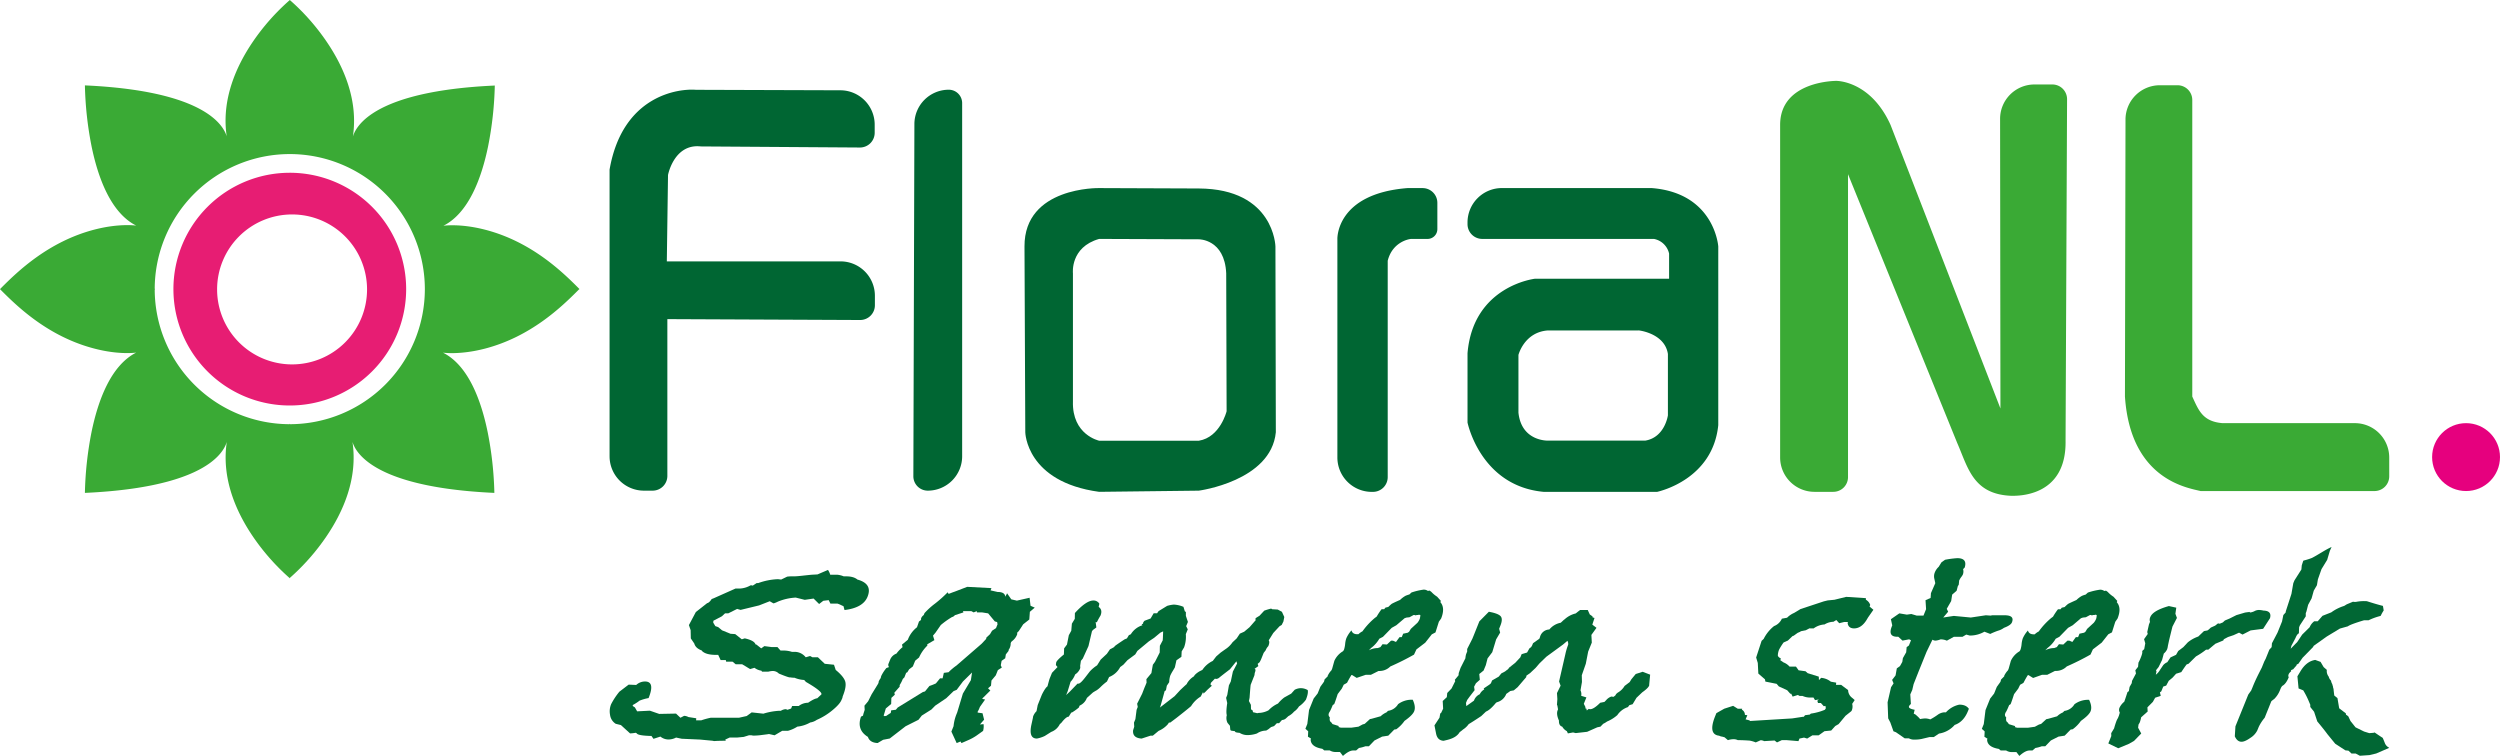
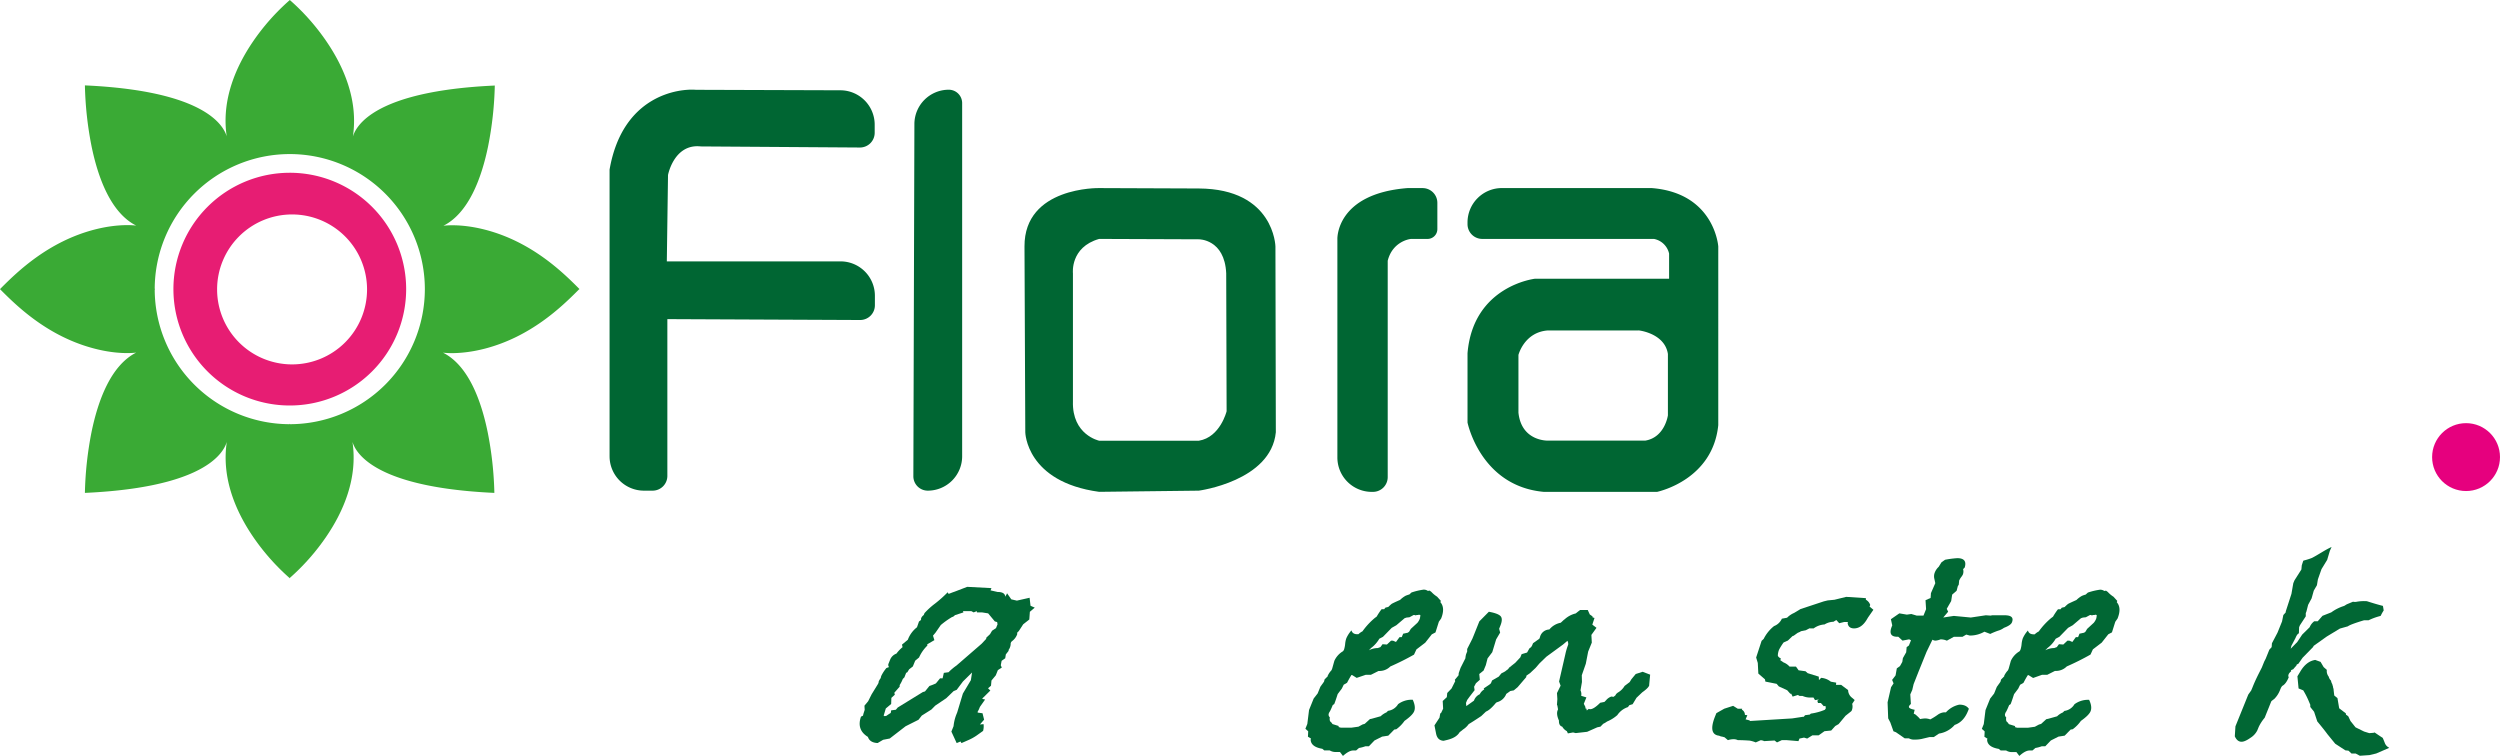
<svg xmlns="http://www.w3.org/2000/svg" id="Laag_1" data-name="Laag 1" viewBox="0 0 1442.86 436.25">
  <defs>
    <style>.cls-1{fill:#063;}.cls-2{fill:#016734;}.cls-3{fill:#3aaa35;}.cls-4{fill:#e6007e;}.cls-5{fill:#e71d73;}</style>
  </defs>
  <title>FloraNL logo samen sterk def</title>
  <path class="cls-1" d="M829.56,117.07v15.16a5.67,5.67,0,0,1-5.67,5.67H815c-1.13-.2-11.29,1.38-14.09,12.6V275.37a8.51,8.51,0,0,1-8.5,8.51h-.7A19.85,19.85,0,0,1,771.86,264V137.9s-.86-26.07,40.39-29.34h8.8A8.51,8.51,0,0,1,829.56,117.07Z" />
-   <path class="cls-2" d="M485.65,404c-.6,1.48-2.13,3.28-4.58,5.37a37.55,37.55,0,0,1-9.69,6.11,8.75,8.75,0,0,1-3.75,1.49,18.77,18.77,0,0,1-7.45,2.4,19.26,19.26,0,0,1-5.42,2.41h-3.33l-4.38,2.59-3.22-.74-1.19.19-2.92.37a39.21,39.21,0,0,1-4.78.37,6.06,6.06,0,0,1-1.22-.19h-1.49l-3,.93-3.86.37h-4.26l-2.5,1.16.27.69c-2.84,0-5.08.06-6.74.19l-.85-.19-7.31-.69-10.55-.47-3.24-.69a9.24,9.24,0,0,1-4.34,1.11,7.35,7.35,0,0,1-4.7-1.67l-4,1.3L376,424.76c-5.13-.12-8-.61-8.47-1.48l-.59-.37a23,23,0,0,1-3.3.37l-5.28-4.81-3-.74a7.17,7.17,0,0,1-3.28-5.19,10.82,10.82,0,0,1,.62-6.11,40.59,40.59,0,0,1,4.77-7.22l5.35-4.08,4.37.19a7.49,7.49,0,0,1,5.08-2q5.93,0,2.06,9.57a25.41,25.41,0,0,0-5.24,1.5,25.13,25.13,0,0,1-3.76,2.44l-.23.57,1.32.87,1.3,2.27,7.37-.37,5.36,1.86,9.71-.19,2.54,2.41,2.12-1.11a5.56,5.56,0,0,1,2.49.7l4.53.71-.1,1.18h3a44.41,44.41,0,0,1,5.41-1.48h16.3l4.5-1,2.88-2.1,6.74.74a38,38,0,0,1,9.19-1.67h.93a6.05,6.05,0,0,1,2.59-.92,2.13,2.13,0,0,1,1.15.37l2.15-.74.6-1.48H461a8.83,8.83,0,0,1,5.38-1.86q3.56-2.4,5.3-2.59l2.38-2.22q.68-1.67-8.93-7.22l-1-1.11a16.75,16.75,0,0,1-5.59-1.3,12.62,12.62,0,0,1-2.33-.19h-.37q-.93,0-6.33-2.22a4.91,4.91,0,0,0-3.66-1.48,12.78,12.78,0,0,0-2.37.37h-3.7l-.33-.55a8.43,8.43,0,0,1-4-1.67l-2.52.74-4.62-2.78h-3.71l-1.8-1.48h-3.71l-.18-.93h-3l-1.4-3h-1.29q-5.75,0-8-2.2l-.23-.36q-3.56-1.29-4.29-4l-2-2.94-.1-4.76-1-2.94,4-7.52,6.52-5.13c.79-.13,1.67-.92,2.63-2.39a19.53,19.53,0,0,0,2.23-.92l11.52-5.13h2.59a13.58,13.58,0,0,0,6.12-1.86h1.11l-.15.37,2.52-1.66h.93a37.26,37.26,0,0,1,10.71-2.22h.93l1.59.18,3.45-1.67a20.9,20.9,0,0,1,3-.18h1.11c.86,0,2.43-.12,4.69-.37s4-.43,5.31-.56l3.41-.18,6.05-2.59a9.79,9.79,0,0,1,1.29,2.77h4.07a12.91,12.91,0,0,1,3.7.93h1.3c3,0,5.17.62,6.65,1.87q8.83,2.43,5.81,9.91-2.56,6.36-13.28,7.67l-.59-2.23c-.32-.12-.87-.37-1.64-.74a13.36,13.36,0,0,0-1.83-.74h-4.08l-1-2-3.11.37-2.41,1.86-3.18-3.15-5.11.74-5.22-1.3a31.47,31.47,0,0,0-10,2.22l-.44.19a12.13,12.13,0,0,1-1.47.65,4.53,4.53,0,0,1-.95.28L444.25,347l-6.16,2.41L427.42,352l-2-.56L420.3,354h-1.86l-1.78,1.67-4.94,2.59-.08,1.11,1.22,2,1.63.55,2.21,1.86,4.92,2,2.7.19,3.8,3,1.71-.55q4.92,1.11,6,3l.33.56h.37l2.8,2.22,1.82-1.3,4.22.56h3.34l1.77,2h1.29a15.88,15.88,0,0,1,5.26.75h1.85a8.16,8.16,0,0,1,6.14,3.14l2.52-.74,1.37.74h3.14L476,383.1l5.33.55,1,3q4.72,3.9,5.51,6.76c.53,1.92.06,4.67-1.38,8.25a4.78,4.78,0,0,0-.26,1.11Z" />
  <path class="cls-2" d="M597.2,350.69l-2.82,2.41-.32,4.44-3.53,2.78L588,364.21l-.93.92v.93a8.55,8.55,0,0,1-2.87,3.89l-.59.55-.3.74a6,6,0,0,1-.42,2.41,4.48,4.48,0,0,1-.71,1.3l-.11.74-1.56,2-.35,2.22-2.08,1.48-.49,2.59.59,1.3-2.27,1.48-1.19,3-2.5,3-.27,3-1.71,1.48,1.33,1.3-4.31,4.26-.41.55,1.7.37-3,4.26-.3.74a11.34,11.34,0,0,1-1,2l0,.55,2.81.38.91,3.7-2.42,2.78,2.11-.19a10.3,10.3,0,0,1-.27,3.89l-3.9,2.78a27.77,27.77,0,0,1-4.75,2.59l-3.82,1.67-.56-.93-2.22.93-3.06-6.64,1.26-3.13a25,25,0,0,1,1.65-6.82l.45-1.11,3.28-10.88,4.61-7.74.68-4.42-5.25,5.18-3.61,4.82-1.78.74-4.25,4.1-6.36,4.29-2.2,2.23L532,413l-1.9,2.42-7.43,3.73-9.16,7.08-3.82.74-3.16,1.87c-3-.13-4.91-1.3-5.61-3.53q-6.68-4.1-4-11.71l1.15-.55.26-1.12.72-2.23-.14-2.41,2.16-2.6,1.95-3.91,3.77-6.13.3-.74a1.6,1.6,0,0,1,.12-.74,8.8,8.8,0,0,1,1.12-1.86,4.32,4.32,0,0,1,.42-1.49,22.25,22.25,0,0,1,2.83-4.27l1.52-.56a1.92,1.92,0,0,1-.28-2l.45-1.12.53-1.3a6.15,6.15,0,0,1,3.57-3.34,19.58,19.58,0,0,1,3.54-3.72l-.33-1.48,3.35-2.78.3-.74a16.46,16.46,0,0,1,5-6.49l1.16-3.33,1-.74.23-.55a1.17,1.17,0,0,1,0-.56,4.1,4.1,0,0,1,1.49-1.85l.45-1.11a43.07,43.07,0,0,1,6.13-5.56,71.28,71.28,0,0,0,7.25-6.48l.55.93,2.41-.93,1.08-.37,7.23-2.78,14,.74-.52,1.3,4.07.92q4.25,0,4.43,2.78a7.19,7.19,0,0,1,.71-1.29l.3-.75,2.47,3.52,3.21.74,7.35-1.66.53,4.63Zm-21.48,9.63-.22-1.3-1.33-.37L570.3,354l-3.48-.55h-3l-.08-.74-1.78.74-1.36-.74h-4.82l.26.74L551.22,355l-1.12.93-.63.18a48.34,48.34,0,0,0-6.5,4.63l-3.09,4.45-1.41,1.67.8,2.59-4.12,2.41.07.74a21.69,21.69,0,0,0-4.79,6.86l-2.23,1.85-1.36,3.33-2.16,1.67-1,1.66-.71.37-1,2.59-.93.93a18.31,18.31,0,0,1-1.8,3.52v.92l-3.09,3.52.3,1.11-2,1.85-.12,3.52-3.09,2.59-1.05,3.52-.22.55.59.37,1-.18c.87-.62,1.71-1.18,2.53-1.67l.23-1.49,2.73-.37,1.08-1.29,14.48-8.91,1.25-.37,2.56-3.15a32,32,0,0,0,3.74-1.48l2.39-2.93h1.47l.71-3.15,2.75-.37a22,22,0,0,1,1.95-1.85q1.28-1.11,2.58-2l14.53-12.59,2.61-2.78.11-.74,2.12-2,1.19-2,2.27-1.49Z" />
-   <path class="cls-2" d="M753.69,403.84a16.25,16.25,0,0,1-4,3.89,10,10,0,0,1-2.86,3,10.55,10.55,0,0,1-3.27,2.59l-1.19,1.11a3.61,3.61,0,0,1-2.48,1.11l-1.68,1.86h-1.29l-1.6,1.66-1.71.56-1.63,1.3-1.23.74a9.47,9.47,0,0,0-5.3,1.66,17,17,0,0,1-5.38.93,8.54,8.54,0,0,1-4.66-1.3c-1.93-.12-2.79-.43-2.59-.92l-2.44-.37-.33-.56-.21-2.22-1.37-1.67a6.21,6.21,0,0,1-.43-4.44c-.36-1.24-.28-3.58.25-7l-.65-3,.67-1.67.95-5.56,1.08-2.22,1.21-5.74,2.43-4.63-.4-1.29-3.73,4.62c-3.39,2.6-5.41,4.17-6.07,4.73a3,3,0,0,1-1.91.83,2.29,2.29,0,0,1-.67-.18l-1.93,2a1.58,1.58,0,0,0-.48.74c-.3.74,0,1.18.77,1.3-.35.25-1.32,1.11-2.9,2.59a15.27,15.27,0,0,1-2.12,2l-.18-.93L693,402a17,17,0,0,0-5.58,5.55q-2.82,2.41-8.51,6.85l-3.45,2.6c-.62,0-1,.12-1.08.37l-.15.37a14.8,14.8,0,0,1-5.53,4.07l-3.35,2.78H664l-5.12,1.67c-3.61-.25-5.24-1.86-4.91-4.82l.64-2-.14-2.4.82-2,.69-5.37.67-1.67-.36-1.85,2.88-5.74,1-2.59c.39-1,.67-1.67.82-2l.45-1.11.3-.74-.11-2,2.91-3.52c.15-1,.42-2.59.83-4.81l1.23-1.67,2.72-5.37.09-3.89,1.65-3.15.11-1.66c0-.37.07-1.55.13-3.52l-1.6.74-3.6,3-3,2-6.68,5.55-1.2,2-4.49,3.33-2.35,2.6L646.51,385a12.2,12.2,0,0,1-6.4,5.74l-1.23,2.59a32.77,32.77,0,0,0-3.51,3,15.36,15.36,0,0,1-2.53,2.12c-.38.19-1.07.59-2.06,1.21l-3.49,3.15a7.85,7.85,0,0,1-4.2,4.44l-.45,1.11a30.4,30.4,0,0,1-4.21,3l0-.37-1.62,2.63q-1.51,0-4.26,3.56l-.87.75a9.08,9.08,0,0,1-5,4.5L603,424.75a17.69,17.69,0,0,1-4.56,1.5q-4.89,0-3.17-8l.9-4.08a2.5,2.5,0,0,1,.26-1.11,8.16,8.16,0,0,1,1.79-2.6l.69-3.53,1.2-3,1.2-3q1.93-3.9,3.24-4.82c.68-2.6,1.1-4.09,1.25-4.46l1.35-3.34q1.26-1.31,3.2-3.34l-.94-1.12a11.41,11.41,0,0,1,.21-1.66c.35-.87,1.81-2.36,4.4-4.46l.13-3.53L615.8,372l1.06-5.38,1.42-2.6.35-4.08,1.68-2.78.06-3.35q6.54-7.23,10.7-7.24a3.9,3.9,0,0,1,3.41,1.86l-.39,1.85q2.4,1.67,1.06,5a41,41,0,0,0-2.13,3.89l-.67-.19.4,3.15-2,1.48-.54.74-2,8.52-3.29,7.22-1.08,1.3-.45,3a2.65,2.65,0,0,1-.19,1.85,7.36,7.36,0,0,1-2.68,3,13.16,13.16,0,0,1-2.65,4.26L616.19,399l-.9,2.22.34-.37,1.78-1.66,4.47-4.63h.55q1.11,0,3.83-3.52l2.72-3.52a21.44,21.44,0,0,1,4.2-3.52l2.09-3.33,3.56-3.33,1.79-2.6c.77-.37,1.56-.8,2.38-1.29l.41-.56q.86-.74,5.64-3.89l1.34-.55,1.12-1.86,1.15-.55a12,12,0,0,1,6.72-5.19l-.51-.55.89-.37c-.08-.12-.06-.31,0-.56a4.77,4.77,0,0,1,.82-1.11l3.48-1.3,1.76-3h2a12.78,12.78,0,0,1,.9-1.29l4.9-3a20.13,20.13,0,0,1,3.82-.74,16.33,16.33,0,0,1,5.58,1.3l.8,2.6.6.37,0,2.23,1.17,3.52-1,2.42.92,1.85-1.12,2.79a17.86,17.86,0,0,1-1,7.61L682,375.94l-.16,3.15-2.86,2-.91,4.09-.64,1.11-.56.93a21.69,21.69,0,0,0-1.49,2.78,14.43,14.43,0,0,0-.58,3.71l-1.38,2.05-.49,2.59-.78.56c-.46,1.74-1.26,4.64-2.42,8.72l-.33.75,8.49-6.56,3.24-3.52c.79-.74,2-1.91,3.8-3.52l.15-.37a11.6,11.6,0,0,1,4-4.07c.3-.74,1.29-1.67,3-2.78l1.86-.93a14.92,14.92,0,0,1,6-5.18l2-2.6,2.56-2.22,2.6-1.85a14.67,14.67,0,0,0,4.24-4.08l2.38-2.22,1.86-2.78,2.49-1.11,3.09-2.59L725,357.6c-.5,0-.69-.13-.59-.37l.69-.75,1.82-1.11,2.73-2.93a32.68,32.68,0,0,1,4-1.2l.58.37,3.22.19,2.41,1.3,1.36,3-.5,2.59-1,2-1.23.74-3.61,3.89-2.65,4.26c.5.62.42,1.73-.23,3.33a7.13,7.13,0,0,0-1.53,2.41l-1.15,1.48-1.2,3a15.28,15.28,0,0,1-1.16,2.41l-1.11.93.4,1.29L724,386.06c.74,0,.79.8.14,2.41a5.68,5.68,0,0,1-.23,1.48l-.52,1.29L722,394.76l-.15.37q-.15.38-.66,7.6l-.38,1.85,1.14,2.22.06,2.59.89.56.29,1.11.85.18,1.52.38,1-.19h.56a13,13,0,0,0,5-1.48,17.2,17.2,0,0,1,5.46-3.89,21.2,21.2,0,0,1,3.64-3.52l4-2.22,2-2.22a7.88,7.88,0,0,1,3.52-.93,8,8,0,0,1,4,1.11Q755.19,400.14,753.69,403.84Z" />
  <path class="cls-2" d="M816.18,410.5q-.88,2.24-5.57,5.56a20.67,20.67,0,0,1-4.73,4.82l-1.18.18-3.46,3.52-3.56.55-4.42,2.23-3.19,3.33h-2a20.23,20.23,0,0,1-3.73,1l-1.69,1.45h-1.67q-2.4,0-5.9,3.15L773.35,434h-2.22a6.39,6.39,0,0,1-3.71-.92h-3.14l-1.11-.92q-6.6-1.1-6.74-5.32l.22-.56-1.78-1.1.15-3.12-1.62-1.47,1.11-2.75,1-8.08,2.67-6.61,2.3-2.94,1.56-3.85,2.11-2.94.33-1.29,2.19-2.2-.52.37a12.31,12.31,0,0,1,2.35-3.52l.37-.93,1.24-4.44a12.27,12.27,0,0,1,5-5.56,3.49,3.49,0,0,0,.64-1.11,15.17,15.17,0,0,0,.59-3.05,13.79,13.79,0,0,1,.66-3.24,16.74,16.74,0,0,1,3-4.63q.59,2.22,3.36,2.22H784a9.33,9.33,0,0,1,2.34-1.67,40.77,40.77,0,0,1,7.21-7.78l1-.74a37.72,37.72,0,0,1,2.83-4.26h1.49l.74-.92,1.63-.37a24.33,24.33,0,0,1,1.92-1.76c.26-.19,1.89-1,4.91-2.32a14.6,14.6,0,0,1,3.2-2.4,18.88,18.88,0,0,1,2.15-.74l1.19-1.12a37.88,37.88,0,0,1,7-1.66,4.1,4.1,0,0,1,2.48.74l1-.19,1,.74a16.24,16.24,0,0,0,3.33,2.78l2.17,2.41-.3.74q2.91,3.33.45,9.44l-1.31,1.86L828.48,365l-2.12,1.11-3.79,4.81-5.09,3.89-1.39,3a151.34,151.34,0,0,1-13.69,6.85,8.76,8.76,0,0,1-6.23,2.59h-.56l-4.42,2.22h-3L783,391.24l-2.66-1.66H780q-1,1.49-2.55,4.47l-1.93,1.12-1.09,2.23-2.39,3.17q-1.44,4.47-2,5.78l-.85.56c-.65,1.61-1.18,2.79-1.58,3.54a2.86,2.86,0,0,1-.38.56l-.23.55a2,2,0,0,0,.5,2.43c-.23,1.49,0,2.42.73,2.79l.84,1.12,3.62,1.12-.22.56,1.33.37h6.3l3.92-.55,2.37-1.28,1.26-.37,3-2.74,1-.19,5.22-1.46a10.62,10.62,0,0,1,3.3-2.2l.92-.91a8,8,0,0,0,5.82-3.85,13.07,13.07,0,0,1,7.7-2.56h.74C816.6,406.55,816.88,408.78,816.18,410.5Zm3.22-53.33a8.78,8.78,0,0,0,.34-2.22l-.85-.19-.45.19h-.74a2.17,2.17,0,0,1-.81.18,1,1,0,0,1-.48-.18h-.56l-2.37,1.29-1.74.19-1.08.37-4.79,4.07-2.64,1.48-5.06,5.19-2.11,1.11a18,18,0,0,1-4.77,5.37l-1.26,1.3a11.33,11.33,0,0,1,5.15-1.3l1.52-.55,1.23-1.67,2.52.19,2.38-2.23h1.11l1.74.74,2.05-2.77H809l.83-2,2.63-.56.78-.55,1-1.67,3.83-3.52A8.61,8.61,0,0,0,819.4,357.17Z" />
  <path class="cls-2" d="M951.8,395.69q-.6,1.49-4,3.89l-3.31,3.15-2.23,3.7-1.89.56-.82,1.11a11.82,11.82,0,0,0-6.13,4.63,21.64,21.64,0,0,1-5.94,3.7,12.17,12.17,0,0,1-2.19,1.3l-1.6,1.66-1.82.37-5.86,2.6-6.6.74-1.52-.37-3,.55-.58-1.29a6.6,6.6,0,0,1-2.66-2.6c-1.33-.37-2-1.54-1.91-3.52-1.11-2.46-1.36-4.44-.76-5.92l.23-.56-.4-2.22-.22-.37.23-3.33L898.6,400l2.09-4.26-.88-2.41,3.66-15.92a35.61,35.61,0,0,1,1.61-5.37v-.93l-.41-1.3L902.08,372l-9.58,7-4,3.87-2.27,2.64-3.2,3L881,389.92l-.19.93-4.91,5.74-2.23,1.86-2,.37-2.34,1.67a7.89,7.89,0,0,1-5.47,4.82l-.52.37q-3.32,4.06-5.72,5l-2.72,2.59c-3.71,2.47-6.13,4-7.24,4.64a11.83,11.83,0,0,1-3.31,3.14,18.73,18.73,0,0,1-1.9,1.49c-1.22,2.1-3.54,3.58-7,4.45l-2.26.55q-3.63-.18-4.39-4.26l-.91-4.63,2.91-4.44.42-2.41.52-.37,1.15-2.41-.24-4.44,2.38-2.22.23-2.41,2.49-2.59,2.13-4.26-.25-.74,2.16-2.6.1-1.29,1.06-3,2.8-5.55a11.16,11.16,0,0,1,.42-2.41l.3-.74.3-.74,0-1.48,3-5.93.82-2,1.2-3,2-5,5.49-5.55c3.47.62,5.72,1.45,6.73,2.5s1,2.93-.12,5.64l-.67,1.67.58,2.22L863.5,369l-2.25,7.41L858.53,380l-1,3.89L856.24,387l-2.49,2,.32,3.34-2.25,2-1.06,2,.29,2-3,3.89L846.77,404l-.68,1.67.18,1.85,4.42-3.15a6.28,6.28,0,0,1,3.35-3.7,6.38,6.38,0,0,1,2.6-2.78l-.33-.55,3.31-2.23.85-.74.68-1.66L865,390.5l1.49-1.85,2.11-1.11,10.52-8.15q-1.38,1.11-8.88,6.85l-.15.37.89-1.29,3.53-2.78,2.94-3.15.75-1.85,3.15-.93,1.34-2.4,1-.74.56-.93.53-1.3,3.64-2.59.37-.92A3.33,3.33,0,0,1,889,367a5.76,5.76,0,0,1,5.2-3.7,11.23,11.23,0,0,1,6.58-3.89l1.78-1.66.52-.37a14.39,14.39,0,0,1,6.35-3.34l2.49-2h4.44l1.18,2.59,1.58,1.11,0,.55,1.14.37L919,360.5l2.4,1.85-2.94,4.08.24,4.44-2.1,5.19-1.36,7-2.32,6.66.09,3.89-.83,4.82a5,5,0,0,1,.4,3.15l3,.92-1.49,3.7,1,2-.23.56.67.18.29,1.11,1.12-.92c-.25,0,0,.06.85.18,1.35,0,3.27-1.23,5.75-3.71l2.44-.49.94-.94A6.89,6.89,0,0,1,930,402l1.22.18,1-.74.56-.93.85-.74a10.72,10.72,0,0,0,4-3.89l2.93-2.22,1-1.66,2.49-3,4-1.29,4.32,1.66-.5,5.37a.38.38,0,0,0,0,.37Z" />
  <path class="cls-2" d="M1068.41,410.5l-3.27,2.6-4,4.81-1.93,1.11-2.35,2.6L1053,422l-3.38,2.4H1046l-3,1.86-1.81-.56-2.63.56-.6,1.48-6.63-.56h-3l-2.74,1.3-1.41-1.11c1.29-.13,2.3-.19,3-.19q-1.55.13-9.11.56l-.45-.28-1.37-.28-2.93,1.3a17,17,0,0,0-3.64-1.06q-4-.24-5.28-.24H1003a5.51,5.51,0,0,0-2.55-.55,10.34,10.34,0,0,0-3.19.55l-1.93-1.65-1.33-.37a5.21,5.21,0,0,1-1.81-.55q-6.57-.72-2.26-11.37l.67-1.65,4.55-2.57,5.12-1.65,2.66,1.66h2.59l-.23.56a3.32,3.32,0,0,1,1.77,3l1.41.19-1,2.4,2.19.56.4.37,24.31-1.48,6.11-.93h.56l.74-.92,2.74-.37.6-.56a32.39,32.39,0,0,0,8.12-2.22l.56-.93a4.42,4.42,0,0,1-.22-1.29l-1,.18-1.66-1.85h-1.67l-.4-1.3.86-.74-2.19.37-.88-1.48h-1.86a10.73,10.73,0,0,1-4.44-.92h-1.66l-1.07-.56-3,.93-.81-1.67h-.56l-1.77-2-4.84-2.22-1.25-1.48-6.51-1.3-.22-1.29-3.84-3.34-.31-6.11-.95-3.15,3.15-9.63,1.19-1.11a22,22,0,0,1,6-7.41,8,8,0,0,0,4.5-4.26l3-.55a12.9,12.9,0,0,1,4.08-2.78l3.68-2.22,13.46-4.45,2.26-.55,3.86-.37,6.78-1.67,11.37.74v.93a5.16,5.16,0,0,1,2.5,3l-.37.93,2.21,1.85-3.09,4.44-1,1.67c-2,3.09-4.35,4.63-7.06,4.63-2.22,0-3.47-1.05-3.73-3.15l.23-.55h-2.18l-2.89.71-1.67-1.83-1.7,1a10.2,10.2,0,0,0-5.09,1.54,12,12,0,0,0-6.33,2.31l-2.4-.05-2.12,1.1-2.81.56-.52.37-1.33.56-2.33,1.67-.63.19-2.71,2.6-2.48,1.11a34.65,34.65,0,0,0-2.57,4.09,9.42,9.42,0,0,0-.74,3.43c.08.56.68,1.15,1.79,1.77l-.38.92,1.89,1.3a8.65,8.65,0,0,1,3.47,2.42l3.71,0,1.5,2.12,4,.55,1.22,1.1,6.42,2,.11,2,1.27-1.3a10.25,10.25,0,0,1,5.59,2.22l3.11.56-.15,1.29h3l4,3a5.72,5.72,0,0,0,2.29,4.44l1.51,1.3-1.45,2.22a5.8,5.8,0,0,1-.28,3.89Z" />
  <path class="cls-2" d="M1161.17,359.21q-.68,1.67-4.6,3.14a10.43,10.43,0,0,1-3.45,1.67,40.44,40.44,0,0,0-4.46,1.85l-3.36-1.29a16.76,16.76,0,0,1-8.49,2.22l-2-.56-2.19,1.3h-5l-4,2.22A9.12,9.12,0,0,0,1120,369a11,11,0,0,1-2.89.74,3.35,3.35,0,0,1-1.81-.55l-3.4,7-2.09,5.18-2.62,6.48-2.76,7-.78,3.34-1.14,2.59.35,5.56a2.94,2.94,0,0,0-1.08,1.3q-.52,1.3,3.25,2l-.53,2.22,1.07.56,1.62,1.48,1,1.11a19,19,0,0,1,2.74-.37,8.59,8.59,0,0,1,3.11.56,36.73,36.73,0,0,0,4.19-2.59,7.41,7.41,0,0,1,3.75-1.49h1.11a14.35,14.35,0,0,1,7.72-4.44c2.6,0,4.43.81,5.51,2.41l-.52,1.29q-2.55,6.3-7.66,8a15,15,0,0,1-9.06,5l-3,2h-2.4l-4.71,1.12a21.29,21.29,0,0,1-4.41.37,5.94,5.94,0,0,1-2.85-.74h-2.41l-5.06-3.52-1.44-.56L1091,417l-1.25-2.41-.34-9.26,2-8.7,1.45-2.23-.84-2,2-2.6.72-4.07,1.82-1.3,1.34-2.4.35-2.23,1.9-3.33.27-3,1.3-.93,1.2-3-1.07-.56-3.82.74-2.44-2.22H1095q-5.57,0-3.13-6l.23-.56-.78-3.57,4.88-3.38,4.33.74,2.56-.37,3.14.93h3.89l1.5-3.71-.32-5.18,2.94-1.3.19-2.78,2.51-5.74-.51-2.4a6,6,0,0,1,.2-3.71,8.8,8.8,0,0,1,2.27-3.33l1.6-2.59,2.08-1.48a53.74,53.74,0,0,1,7.05-.93q5.92,0,4.29,5.4l-.93.93a5,5,0,0,1-.16,3.17,9.1,9.1,0,0,1-.56.92l-.83,1.13-.71,1.3-.24,2.42-.56.93-.68,2.6-2.57,2.24-.58,3.72-2.55,4.47.81,1.68-2.84,3.35,6.12-.93,9.81.93,8.67-1.3,2.71.19,1-.19h7.22C1160.9,355.13,1162.27,356.49,1161.17,359.21Z" />
  <path class="cls-2" d="M1206.56,410.5q-.9,2.24-5.58,5.56a20.64,20.64,0,0,1-4.72,4.82l-1.19.18-3.46,3.52-3.56.55-4.41,2.23-3.2,3.33h-2a20,20,0,0,1-3.72,1l-1.7,1.45h-1.66c-1.61,0-3.57,1-5.9,3.15l-1.7-2.23h-2.22a6.34,6.34,0,0,1-3.7-.92h-3.15l-1.11-.92q-6.6-1.1-6.74-5.32l.23-.56-1.78-1.1.15-3.12-1.63-1.47,1.11-2.75,1-8.08,2.67-6.61,2.3-2.94,1.56-3.85,2.11-2.94.34-1.29,2.18-2.2-.52.37a12.31,12.31,0,0,1,2.35-3.52l.38-.93,1.24-4.44a12.21,12.21,0,0,1,5-5.56,3.69,3.69,0,0,0,.63-1.11,14.47,14.47,0,0,0,.59-3.05,14.34,14.34,0,0,1,.66-3.24,16.74,16.74,0,0,1,3-4.63q.58,2.22,3.36,2.22h.56a9.33,9.33,0,0,1,2.34-1.67,40.8,40.8,0,0,1,7.22-7.78l1-.74a37,37,0,0,1,2.84-4.26h1.48l.74-.92,1.63-.37a24.33,24.33,0,0,1,1.92-1.76q.39-.29,4.92-2.32a14.52,14.52,0,0,1,3.19-2.4,18.88,18.88,0,0,1,2.15-.74L1205,342a38.06,38.06,0,0,1,7-1.66,4.08,4.08,0,0,1,2.48.74l1-.19,1,.74a16.19,16.19,0,0,0,3.32,2.78l2.18,2.41-.3.74q2.91,3.33.44,9.44l-1.3,1.86-1.92,6.11-2.11,1.11-3.8,4.81-5.09,3.89-1.38,3a151.39,151.39,0,0,1-13.7,6.85,8.76,8.76,0,0,1-6.23,2.59H1186l-4.41,2.22h-3l-5.19,1.85-2.66-1.66h-.37q-1,1.49-2.54,4.47l-1.94,1.12-1.09,2.23-2.39,3.17q-1.44,4.47-2,5.78l-.84.56q-1,2.41-1.59,3.54a2.86,2.86,0,0,1-.38.56c-.1.24-.18.43-.22.55a1.93,1.93,0,0,0,.5,2.43c-.24,1.49,0,2.42.72,2.79l.84,1.12,3.63,1.12-.23.56,1.33.37h6.3l3.92-.55,2.37-1.28,1.26-.37,3-2.74,1-.19,5.22-1.46a10.45,10.45,0,0,1,3.29-2.2l.93-.91a8,8,0,0,0,5.81-3.85,13.1,13.1,0,0,1,7.7-2.56h.74C1207,406.55,1207.26,408.78,1206.56,410.5Zm3.21-53.33a8.33,8.33,0,0,0,.34-2.22l-.85-.19-.44.19h-.74a2.22,2.22,0,0,1-.82.18,1,1,0,0,1-.48-.18h-.55l-2.38,1.29-1.74.19-1.08.37-4.79,4.07-2.64,1.48-5.06,5.19-2.11,1.11a18.11,18.11,0,0,1-4.76,5.37l-1.27,1.3a11.4,11.4,0,0,1,5.16-1.3l1.52-.55,1.23-1.67,2.51.19,2.38-2.23h1.11l1.74.74,2-2.77h1.3l.82-2,2.63-.56.78-.55,1-1.67,3.83-3.52A8.61,8.61,0,0,0,1209.77,357.17Z" />
-   <path class="cls-2" d="M1310.11,356.8l-3.95,6.11-7.23.93-4.67,2.4-2-1.11-3.18,1.45-3.21,1.08-2.37,1.26-.35.72-4.63,1.93-4,3.38h-1.3a42.49,42.49,0,0,1-5.82,3.89l-4.31,4.26-1.08.37q-1.15,1.48-3.09,4.44l-3,.93-2,2.22-2.23,1.85-1.49,2.78-1.7.56-1.13,2.77-.78.56c.12.62.28,1.29.48,2l-3.23,1.11-1.34,2.4-3.13,3.15.14,2.41-3.75,3.33a17.89,17.89,0,0,1-.68,2.6l-.3.74a4.9,4.9,0,0,0-.56.92L1234,420l1.8,3.33-4.13,4.26-2.89,1.67-6.24,2.59-5.73-2.78,1.72-4.26-.06-1.66,1.67-2.78a45.27,45.27,0,0,1,1.43-4.45,11.71,11.71,0,0,1,.78-1.48l.53-1.29.56-1.86a3.17,3.17,0,0,1-.1-3A9.93,9.93,0,0,1,1226,405c.24-.62.87-2.47,1.87-5.56l.78-.55.42-2.41,1.26-2.22.16-1.3,2.27-4.26-.36-1.85,1.57-2,.23-2.41a24.57,24.57,0,0,0,1.38-3c.75-1.85,1-3.08.76-3.7l1.18-1.11.61-3.34-.69-2.4,2.12-3-.29-1.11,1-4.44.6-1.48a3.59,3.59,0,0,1,.2-2.78q1.5-3.71,10.69-6.3l4.26.93-.5,3.52.88,2.4-2.58,5c-.62,2.48-1.29,5.19-2,8.15l-.64,3a8.64,8.64,0,0,1-.46,2,7,7,0,0,1-1.89,2.41l-1,3.7-2,4.08-1.49,1.85.25.74-.37,1.85a9,9,0,0,0,2.42-2.78l1.86-2.77a6.5,6.5,0,0,1,2.34-1.67l1.86-2.78,3.19-1.48,1.27-2.22,2.94-2.22,2.6-2.78a19.81,19.81,0,0,1,6-3.33l.59-.56,2.72-2.59,2-.37.78-.56,1.19-1.11,2.48-1.11,1.64-1.3,1,.19,1.79-.74,1.18-1.11,2.68-1.12,4-2,5-1.48c1.83-.25,2.8-.37,2.93-.37l-.08.18a.26.26,0,0,0-.26.19h.19a8,8,0,0,0,2.52-.74,5.43,5.43,0,0,1,2.89-.74,12.9,12.9,0,0,1,2.44.37C1309.69,352.48,1310.89,354,1310.11,356.8Z" />
  <path class="cls-2" d="M1376.4,428.85c-.21-.53-.66-1.74-1.24-3-1.58-1-3.13-2.07-4.68-3.12l-.59.21-2.48.19-3-.93-4.94-2.43-2.89-3.63-1.3-2.75-1.31-.92-.07-.74-3.85-2.94-1-5.89-1.83-1.47q-.39-3-.42-3.81a5.28,5.28,0,0,1-.37-1.58,5,5,0,0,1-.37-1.21,5.15,5.15,0,0,1-.72-2,4.7,4.7,0,0,1-1.33-2.3,5.23,5.23,0,0,1-1.1-3.92l-1.84-1.61-1.76-3-3.07-1.12q-5.11.75-8.62,6.67l-1.68,2.78.67,7,2.7,1.11a47.37,47.37,0,0,1,3.2,6.29l.85,2,0,1.3,2.21,2.77,1.83,5.56q4,4.81,5.89,7.41l4.46,5.46,5.87,3.83,1.77.18,1.75,1.64h2.41l2.43,1.3,5.53-.38,3.89-.92,7.43-3.22c0-.05,0-.1,0-.16A4.9,4.9,0,0,1,1376.4,428.85Z" />
  <path class="cls-2" d="M1375.29,349.69c-3.12-.79-6.19-1.74-9.26-2.71a24.23,24.23,0,0,0-5.89.32,5,5,0,0,1-2,0l-.17,0-3.56,1.48-1.49.92a24.81,24.81,0,0,0-7.42,3.71l-5.08,2-2.76,3.15h-2A8.15,8.15,0,0,0,1333,362l-4.31,4.26-2.83,4.26-3.8,3.89.4-1.68,2.33-4.42c.65-1.6,1.3-2.53,2-2.78l.13-3.52.45-1.11,3.39-5.19v-1.85l.37-.92,1-3.89,2-3.71,1.24-4.44,1.83-3.15.55-3.34,2.08-5.92,3.28-5.37,1.54-5.19,1-2.24c-4,1.8-7.47,4.35-11.33,6.32a35.22,35.22,0,0,1-4.38,1.4,4.48,4.48,0,0,1-.62.2l-.86,2.65-.23,2.41-4,6.3-.68,1.66-1.06,6.12-3.24,10-.1.74-1.34,1.48-.75,3.7-2.62,6.48-3.21,6.11-.16,2.23-1.34,1.48-2.09,5.18-.86,1.67-1.27,3.15c0,.12-.72,1.45-2,4s-2.41,5-3.4,7.5l-.83,2-1.71,2.4-2.39,5.93-.75,1.85-2.92,7.22-1.35,3.34-.36,5.74q1.39,3.15,3.89,3.15c1.3,0,3-.75,5.07-2.22a10.87,10.87,0,0,0,4-4.27l.82-2a24.26,24.26,0,0,1,3.47-5.37l1.2-3,1.5-3.71,1.12-2.78a13.08,13.08,0,0,1,1.64-1.29,14.81,14.81,0,0,0,3.39-5.19l.38-.93a5.25,5.25,0,0,1,.93-1.48q2.15-1.11,3.72-5a1.79,1.79,0,0,1-.06-1.66,3,3,0,0,1,.56-.93l.93-.93-.15-.55,1.34-.56c.49-.62,1.08-1.3,1.75-2l.3-.74.86-.37,2.49-3.52,6-6.13.39-.73,7.53-5.36,7.61-4.61,4.59-1.29q1.38-1.11,9.38-3.51h2.6a35.6,35.6,0,0,1,6.38-2.36l0,0,.59-.2a20.61,20.61,0,0,1,1.71-3.08C1375.61,351.41,1375.44,350.56,1375.29,349.69Z" />
  <path class="cls-1" d="M485,52.11l-83.34-.28h0c-9.78-.81-42.38,3-49.85,46.07V263.33a19.85,19.85,0,0,0,19.84,19.85h5a8.51,8.51,0,0,0,8.51-8.51V184.18l111.23.51a8.51,8.51,0,0,0,8.55-8.55l0-5.57a19.84,19.84,0,0,0-19.84-19.72l-100.25,0,.69-49.84c-.26,1.39,2.86-18.28,18.91-16.5l91.81.63a8.51,8.51,0,0,0,8.56-8.51V72A19.84,19.84,0,0,0,485,52.11Z" />
  <path class="cls-1" d="M547.58,51.78h0a19.85,19.85,0,0,0-19.84,19.79l-.6,203.26a8.31,8.31,0,0,0,8.32,8.35h0a19.85,19.85,0,0,0,19.84-19.85V59.5A7.72,7.72,0,0,0,547.58,51.78Z" />
  <path class="cls-1" d="M634.36,137.89l57.53.22s14.89-.19,15.81,19.62l.23,79.62s-3.67,15-16,17H634.36s-15.7-3.32-15.12-22.69V157.73S617.52,142.7,634.36,137.89Zm57.53-29.11-57.53-.23s-43.23-.92-43.08,33.69l.46,107.25s.46,28.64,42.62,34.37l57.53-.68s41.7-5.5,44.45-33.69l-.23-107.25S735.43,109,691.89,108.78Z" />
  <path class="cls-1" d="M953.36,108.55c36.27,2.92,38.33,33.69,38.33,33.69h0V245.36c-3.14,31.2-33.72,38.14-35.23,38.5H890.8c-36.44-3.43-43.83-40-43.83-40v-40c3.27-39,39-43,39-43h77.34V146.37h0a11.07,11.07,0,0,0-8.76-8.48H855.48a8.51,8.51,0,0,1-8.51-8.51v-1a19.85,19.85,0,0,1,19.85-19.84Zm-77,96.25v33.34c1.72,16.68,17,16.16,17,16.16h56.2c11.35-1.89,13.06-14.61,13.06-14.61h0v-35.4c-2-13.09-19.71-13.88-16.84-13.58H893.38c-13.57.94-17,14-17,14.09Z" />
-   <path class="cls-3" d="M1047.23,283.86h10.84a8.49,8.49,0,0,0,8.5-8.5V100.53l63,155.07v0c6.23,14.2,9.09,29.53,30.93,30.54,2.44,0,32.26,1.59,31.63-31.85l.87-197a8.5,8.5,0,0,0-8.5-8.54h-10.32a19.84,19.84,0,0,0-19.84,19.87l.2,167.13L1091.13,72.12c-11.72-26-31.68-25.39-31.2-25.44,0,0-32.54-.23-32.54,25.43V264A19.84,19.84,0,0,0,1047.23,283.86Z" />
-   <path class="cls-3" d="M1246.55,49.2h10.21a8.51,8.51,0,0,1,8.5,8.5V228.86h0c3.71,8.06,6,14.39,17.42,15.36h76.4a19.85,19.85,0,0,1,19.85,19.84V274.9a8.51,8.51,0,0,1-8.51,8.51H1270.07c-7.77-1.93-40.46-6.7-43.67-54.55,0-.27.23-113.24.32-159.88A19.82,19.82,0,0,1,1246.55,49.2Z" />
  <circle class="cls-4" cx="1423.27" cy="263.81" r="19.59" />
  <path class="cls-3" d="M245.2,167.07a78,78,0,0,1-78,77.75h0v-.18H167v.18a78,78,0,0,1-77.71-77.75h.13a2.62,2.62,0,0,1,0-.28s0-.08,0-.12h-.13a78,78,0,0,1,78-77.75V0A126.81,126.81,0,0,0,146,24c-9.68,14.2-18.34,33.52-15.14,54.73-.81-2.73-3.08-7.27-9.45-12C111.24,59.18,90.66,51.17,49,49.28A201.92,201.92,0,0,0,52.8,84.21c3.75,18.39,11.17,38.63,25.82,46,0,0-9.59-1.47-24.16,2.31C28,139.43,10.29,156.55.74,166.12c-.25.25-.49.51-.74.75H0c.25.24.49.5.74.75,9.55,9.57,27.27,26.69,53.72,33.56C69,205,78.62,203.49,78.62,203.49c-14.65,7.41-22.07,27.65-25.82,46A202.07,202.07,0,0,0,49,284.47c41.7-1.9,62.28-9.91,72.45-17.45,6.37-4.73,8.64-9.27,9.45-12-3.2,21.21,5.46,40.54,15.14,54.73a128.11,128.11,0,0,0,21,23.79v.2l.12-.1.12.1v-.2a127.72,127.72,0,0,0,21-23.79c9.68-14.19,18.35-33.52,15.14-54.73.81,2.73,3.08,7.27,9.46,12,10.16,7.54,30.75,15.55,72.44,17.45a202.07,202.07,0,0,0-3.84-34.94c-3.75-18.39-11.16-38.63-25.82-46,0,0,9.6,1.47,24.17-2.31,26.44-6.87,44.16-24,53.71-33.56l.74-.75h.25l-.74-.74c-9.55-9.57-27.28-26.7-53.72-33.57-14.57-3.78-24.16-2.3-24.16-2.3,14.65-7.41,22.07-27.66,25.82-46a201.92,201.92,0,0,0,3.84-34.93c-41.7,1.89-62.28,9.91-72.45,17.44-6.37,4.73-8.64,9.27-9.45,12,3.2-21.21-5.46-40.53-15.14-54.73A126.81,126.81,0,0,0,167.25,0V88.92a78,78,0,0,1,77.95,77.75Z" />
  <path class="cls-3" d="M248.53,167.19v-.4" />
  <path class="cls-5" d="M167.24,99.71a67.16,67.16,0,1,0,67.17,67.16A67.16,67.16,0,0,0,167.24,99.71Zm1.34,110.6A43.27,43.27,0,1,1,211.84,167,43.27,43.27,0,0,1,168.58,210.31Z" />
</svg>